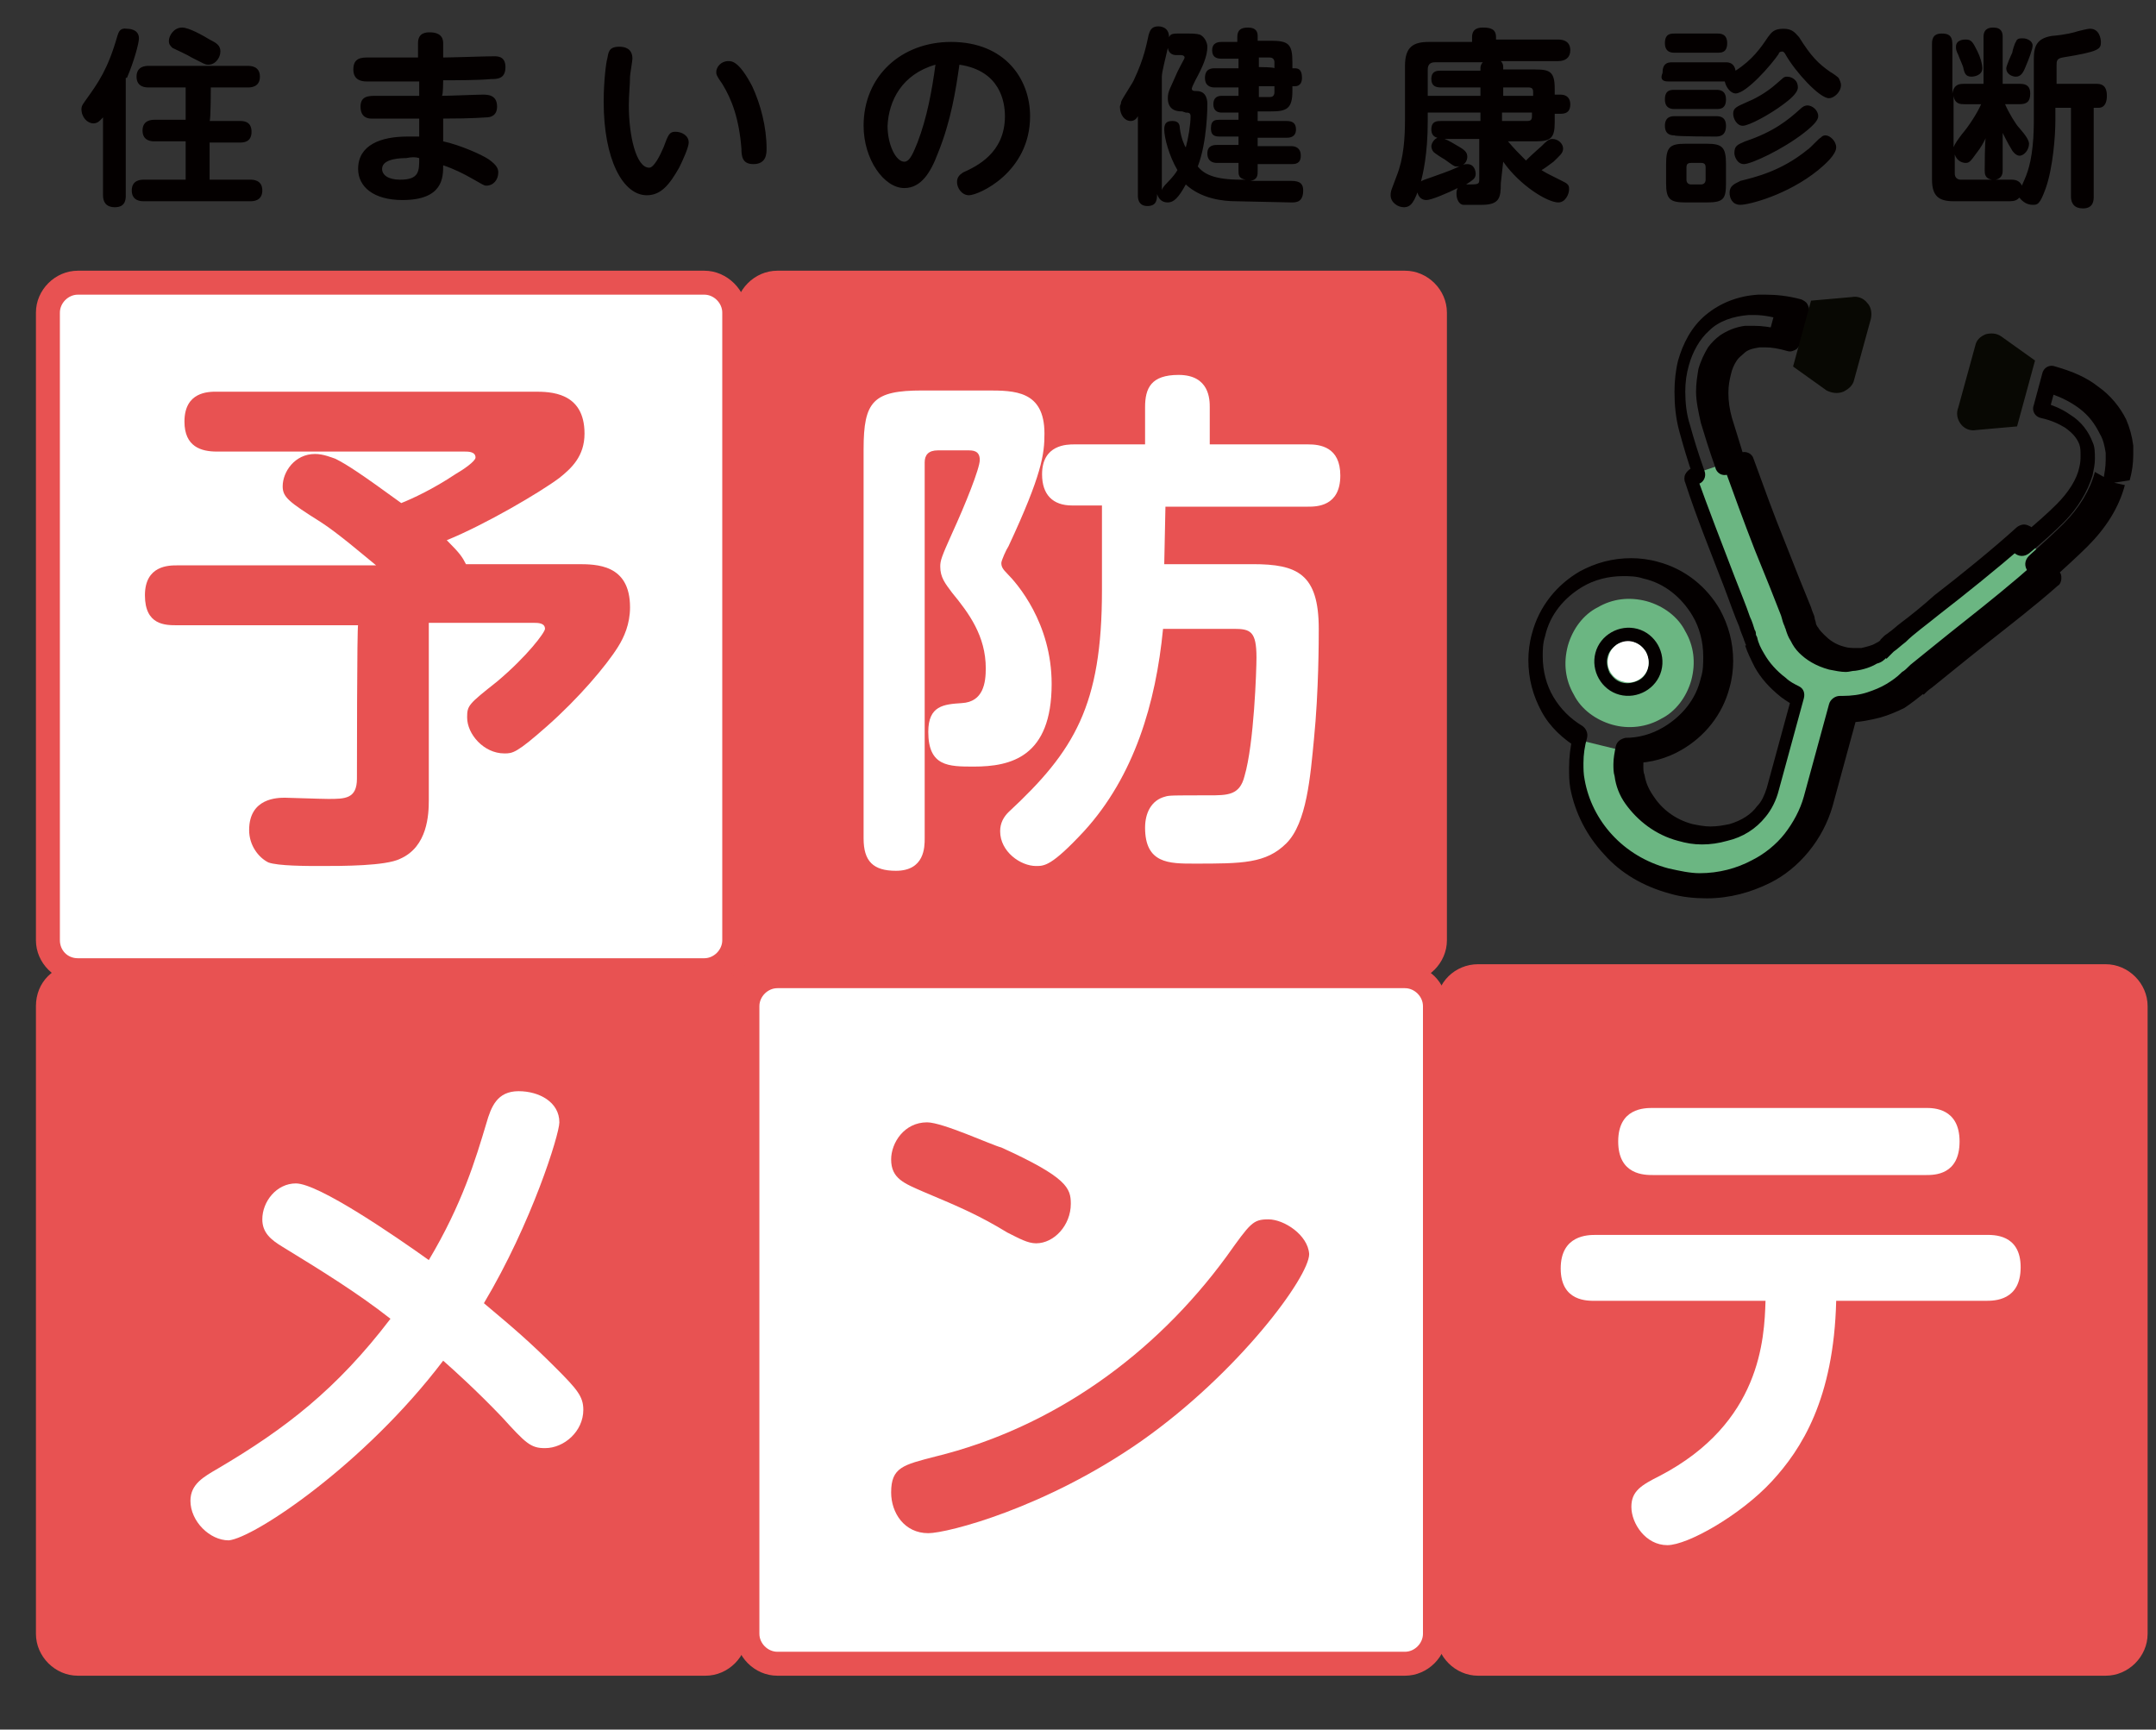
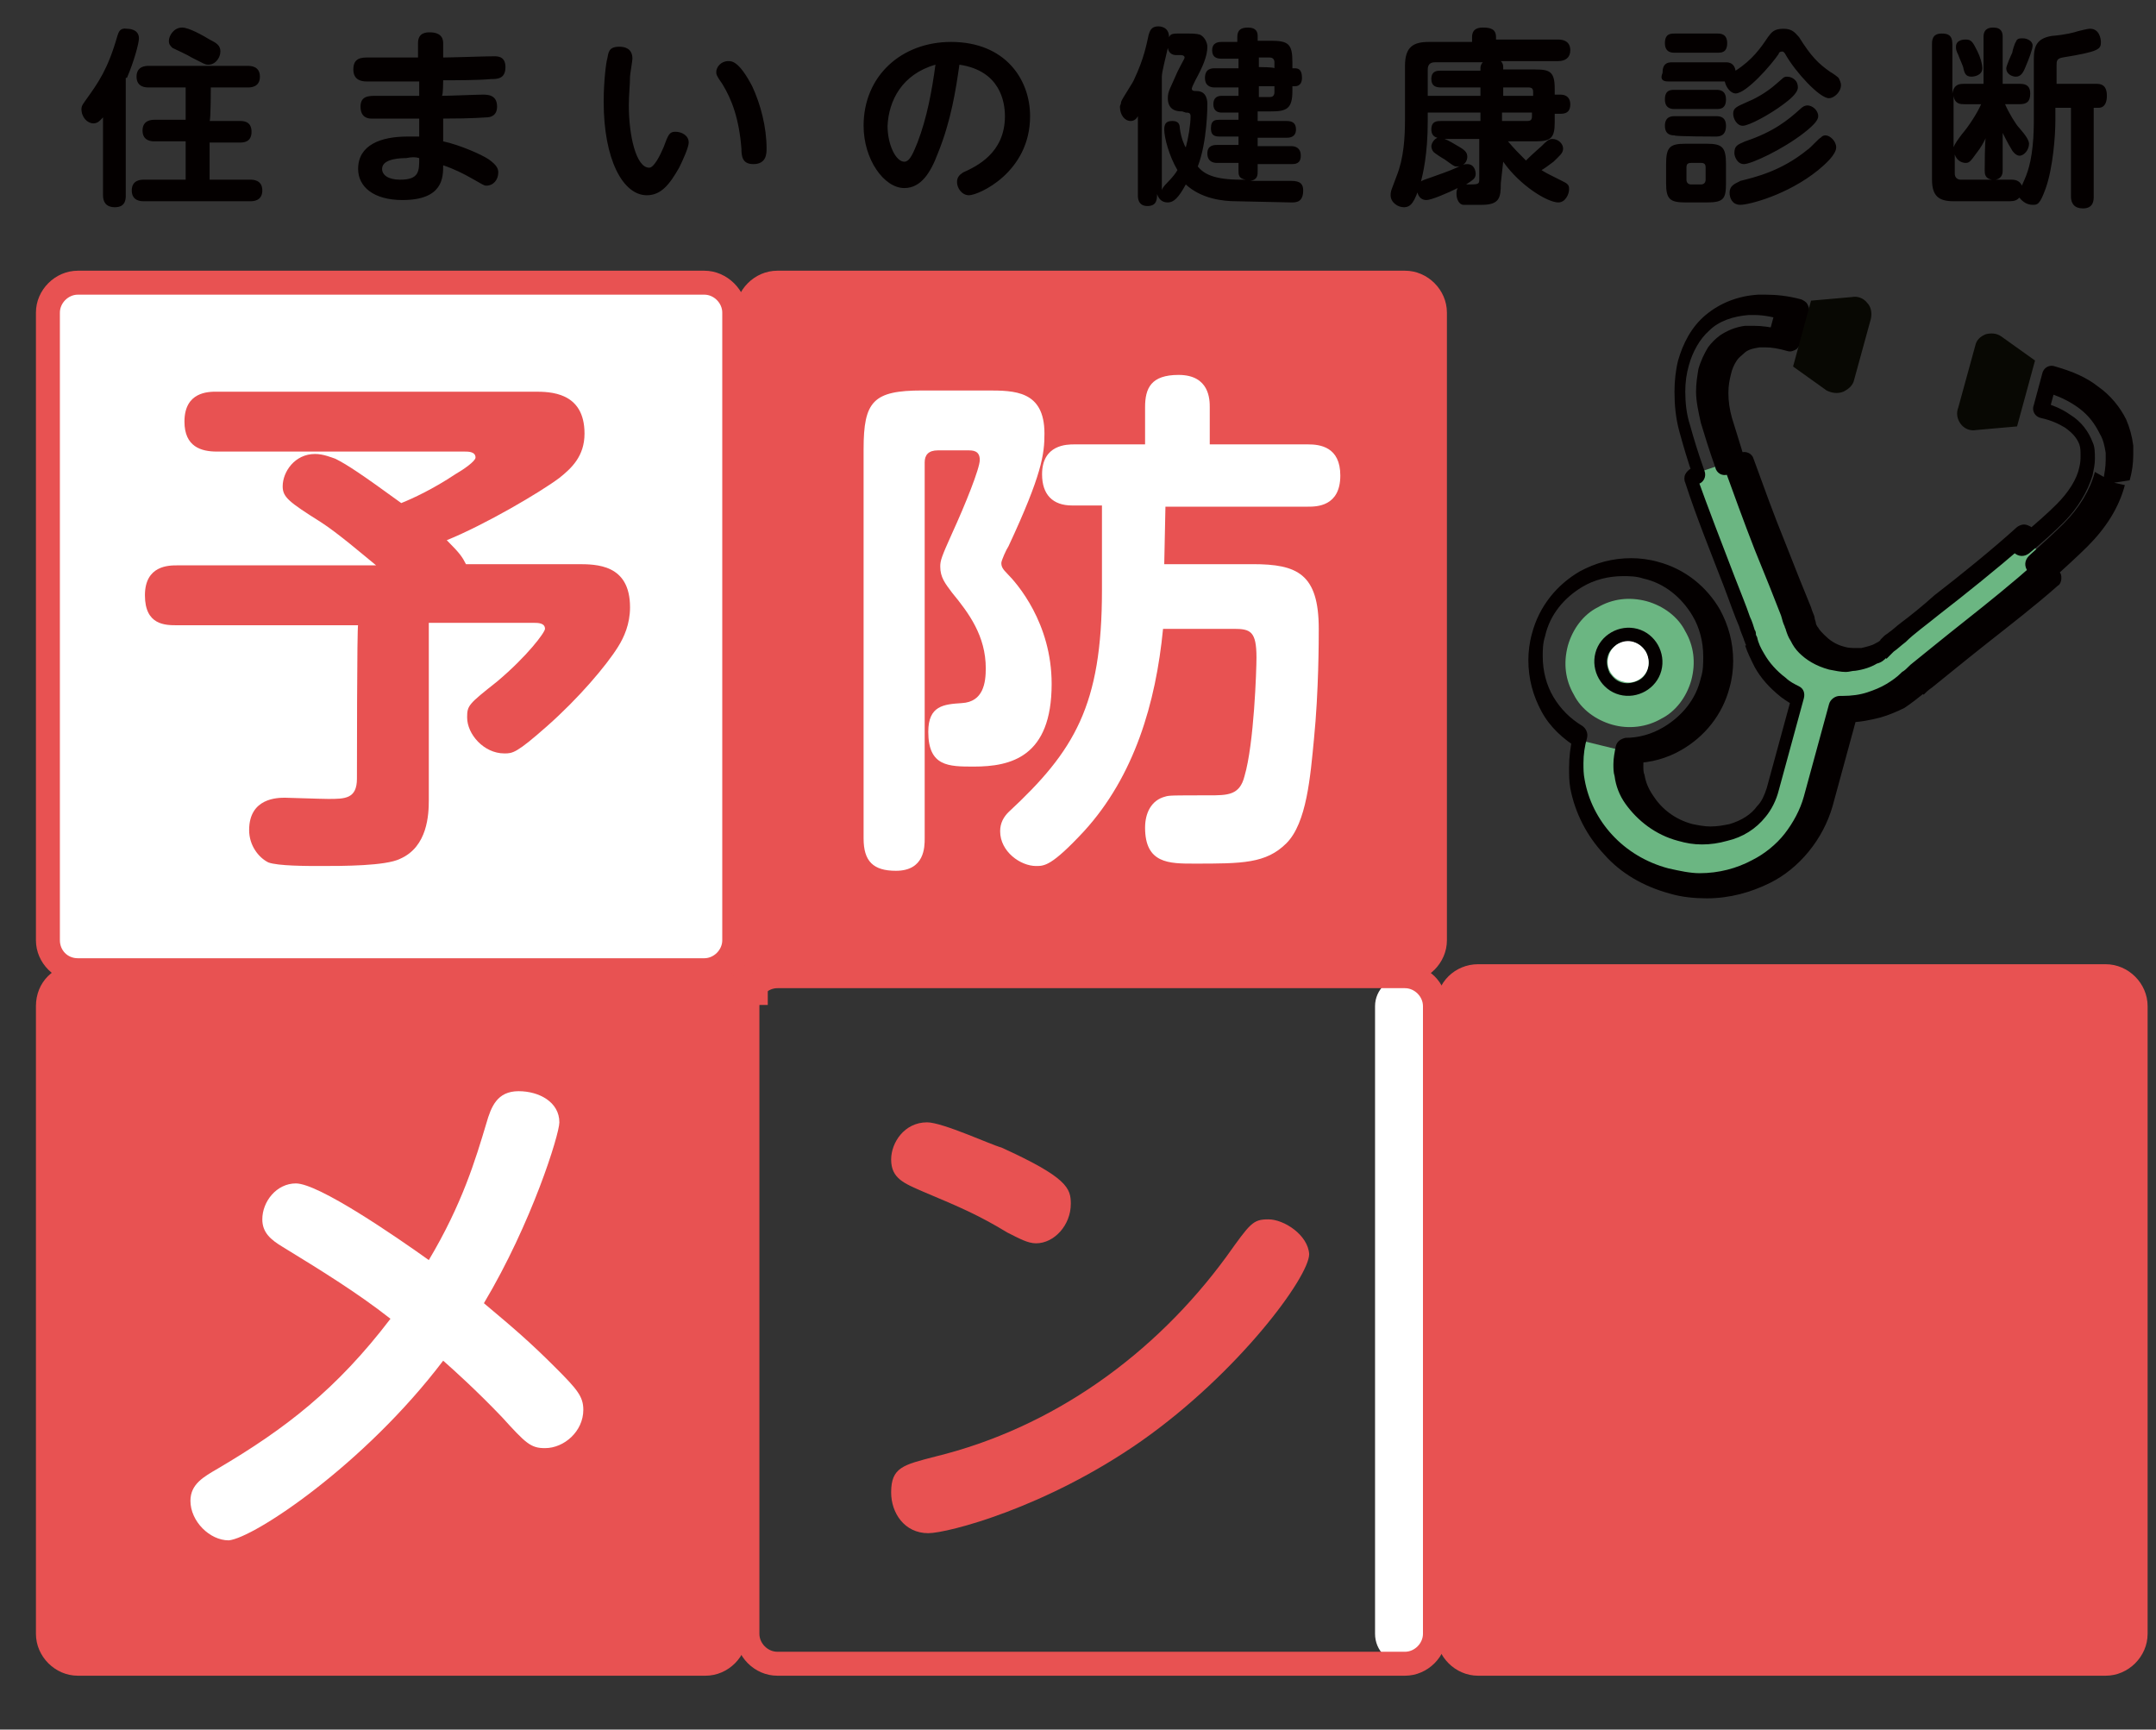
<svg xmlns="http://www.w3.org/2000/svg" id="_レイヤー_2" data-name=" レイヤー 2" width="180" height="144.4" viewBox="0 0 180 144.4">
  <rect x="0" y="0" width="180" height="144.4" fill="#333333" stroke="none" />
  <defs>
    <style>
      .cls-1 {
        fill: #fff;
      }

      .cls-2 {
        fill: #6bb682;
      }

      .cls-3 {
        fill: #080803;
      }

      .cls-4 {
        clip-path: url(#clippath-2);
      }

      .cls-5 {
        fill: #e85252;
      }

      .cls-6 {
        fill: #040000;
      }

      .cls-7 {
        clip-path: url(#clippath-6);
      }

      .cls-8 {
        clip-path: url(#clippath-1);
      }

      .cls-9 {
        clip-path: url(#clippath-4);
      }

      .cls-10 {
        clip-path: url(#clippath);
      }

      .cls-11 {
        fill: none;
      }

      .cls-12 {
        clip-path: url(#clippath-3);
      }

      .cls-13 {
        clip-path: url(#clippath-5);
      }
    </style>
    <clipPath id="clippath">
      <polyline class="cls-11" points="0 144.4 180 144.4 180 0 0 0 0 144.4" />
    </clipPath>
    <clipPath id="clippath-1">
      <polyline class="cls-11" points="0 144.4 180 144.4 180 0 0 0 0 144.4" />
    </clipPath>
    <clipPath id="clippath-2">
      <polyline class="cls-11" points="0 144.4 180 144.4 180 0 0 0 0 144.4" />
    </clipPath>
    <clipPath id="clippath-3">
      <polyline class="cls-11" points="0 144.4 180 144.4 180 0 0 0 0 144.4" />
    </clipPath>
    <clipPath id="clippath-4">
      <polyline class="cls-11" points="0 144.4 180 144.4 180 0 0 0 0 144.4" />
    </clipPath>
    <clipPath id="clippath-5">
      <polyline class="cls-11" points="0 144.4 180 144.4 180 0 0 0 0 144.4" />
    </clipPath>
    <clipPath id="clippath-6">
      <polyline class="cls-11" points="0 144.4 180 144.4 180 0 0 0 0 144.4" />
    </clipPath>
  </defs>
  <g id="_レイヤー_1-2" data-name=" レイヤー 1-2">
    <rect class="cls-5" x="59.9" y="78.5" width="4.2" height="5.4" />
    <g class="cls-10">
      <g>
        <path class="cls-1" d="M6.5,23.6H58.9c1.4,0,2.5,1.1,2.5,2.5v52.4c0,1.4-1.1,2.5-2.5,2.5H6.5c-1.4,0-2.5-1.2-2.5-2.5V26.1c0-1.4,1.1-2.5,2.5-2.5Z" />
        <path class="cls-5" d="M58.8,24.6c.8,0,1.5,.7,1.5,1.5v52.4c0,.8-.7,1.5-1.5,1.5H6.5c-.9,0-1.5-.7-1.5-1.5V26.1c0-.8,.7-1.5,1.5-1.5H58.8m0-2H6.5c-1.9,0-3.5,1.6-3.5,3.5v52.4c0,1.9,1.6,3.5,3.5,3.5H58.9c1.9,0,3.5-1.6,3.5-3.5V26.1c-.1-1.9-1.7-3.5-3.6-3.5" />
      </g>
    </g>
    <path class="cls-5" d="M29.8,65c0,1.7-1,1.7-2.4,1.7-.6,0-3.3-.1-3.6-.1-.6,0-3,0-3,2.7,0,1.3,.8,2.3,1.6,2.7,.8,.3,3.2,.3,4.4,.3,1.8,0,5.4,0,6.6-.6,2.3-1,2.4-3.7,2.4-4.9v-14.8h8.8c.3,0,.9,0,.9,.5,0,.3-1.5,2.3-4,4.4-2.4,1.9-2.5,2-2.5,3,0,1.4,1.4,3,3.1,3,.7,0,1,0,3.6-2.3s4.9-5,5.9-6.6c.5-.8,1-1.9,1-3.3,0-3.6-2.8-3.6-4.4-3.6h-9.3c-.3-.6-.5-.9-1.6-2,3.2-1.3,7.8-4,9.4-5.2,1-.8,2.1-1.8,2.1-3.7,0-3.5-2.9-3.5-4.2-3.5H18.1c-.7,0-2.7,0-2.7,2.5,0,2.1,1.4,2.5,2.7,2.5h20.7c.3,0,.9,0,.9,.5,0,.3-1,1-1.7,1.4-1.8,1.2-3.5,2-4.5,2.4-3.3-2.4-4.5-3.2-5.5-3.7-.3-.1-1-.4-1.7-.4-1.7,0-2.7,1.5-2.7,2.7,0,.9,.5,1.3,3.2,3,1.4,.9,3.5,2.7,4.6,3.6H14.8c-.7,0-2.7,0-2.7,2.5s1.7,2.5,2.7,2.5h15.1c-.1-.2-.1,12.8-.1,12.8Z" />
    <g class="cls-8">
      <path class="cls-5" d="M64.9,22.6h52.4c1.9,0,3.5,1.6,3.5,3.5v52.4c0,1.9-1.6,3.5-3.5,3.5h-52.4c-1.9,0-3.5-1.6-3.5-3.5V26.1c0-1.9,1.6-3.5,3.5-3.5Z" />
    </g>
    <path class="cls-1" d="M97.3,42.3h11.9c.7,0,2.7,0,2.7-2.6,0-2.4-1.7-2.6-2.7-2.6h-8.2v-3.1c0-.6,0-2.7-2.6-2.7-2.3,0-2.8,1.1-2.8,2.7v3.1h-5.9c-.6,0-2.7,0-2.7,2.5,0,1.7,.9,2.6,2.5,2.6h2.5v7.1c0,9.6-2.3,13.4-7.8,18.5-.4,.4-.7,.9-.7,1.6,0,1.7,1.7,2.9,3,2.9,.7,0,1.3,0,4-2.9,4.2-4.6,6-10.7,6.6-16.9h5.9c1.4,0,1.9,.2,1.9,2.4,0,1-.2,7.2-1,9.9-.4,1.6-1.4,1.6-3,1.6-2.9,0-3.3,0-3.6,.1-1.2,.3-1.7,1.4-1.7,2.6,0,3,2,3,4.1,3,4,0,6,0,7.7-1.7s2-5.6,2.3-8.7c.4-4,.4-8.3,.4-9.2,0-4.6-1.8-5.4-5.5-5.4h-7.4l.1-4.8h0Zm-20.1-3.7c0-.6,.3-1,1.1-1h2.5c.4,0,1,0,1,.8,0,.7-1.2,3.7-2.3,6.1-.9,2-1,2.3-1,2.8,0,.9,.4,1.4,1,2.2,1.4,1.7,2.8,3.6,2.8,6.3,0,1.2-.2,2.8-2,2.9-1.5,.1-2.8,.2-2.8,2.4,0,2.9,1.7,2.9,3.8,2.9,3.1,0,6.5-.8,6.5-6.9,0-5.1-2.9-8.4-3.7-9.2-.4-.4-.5-.6-.5-.9,0-.2,.4-1.1,.6-1.4,2.8-6,3-7.7,3-9.4,0-3.6-2.5-3.6-4.8-3.6h-5.4c-4.1,0-4.9,.9-4.9,4.9v32.5c0,1.9,.8,2.7,2.7,2.7,2.4,0,2.4-2,2.4-2.7v-31.4Z" />
    <g class="cls-4">
      <path class="cls-5" d="M6.5,80.5H58.9c1.9,0,3.5,1.6,3.5,3.5v52.4c0,1.9-1.6,3.5-3.5,3.5H6.5c-1.9,0-3.5-1.6-3.5-3.5v-52.4c0-2,1.5-3.5,3.5-3.5Z" />
    </g>
    <path class="cls-1" d="M37,113.6c.8,.7,2.8,2.5,4.9,4.7,2,2.2,2.4,2.6,3.6,2.6,1.6,0,3.2-1.4,3.2-3.2,0-1.1-.5-1.7-2.3-3.5-2.2-2.2-3.5-3.3-6-5.4,4-6.7,6.3-14.1,6.3-15.1,0-1.7-1.7-2.6-3.4-2.6-1.8,0-2.3,1.3-2.7,2.7-.9,3-2,6.7-4.8,11.4-2.8-2-9.2-6.4-11.1-6.4-1.6,0-2.8,1.5-2.8,3,0,1.1,.7,1.7,1.7,2.3,3.1,1.9,6.2,3.8,9,6-4.5,5.9-8.8,9.2-14.4,12.5-1.2,.7-2.3,1.3-2.3,2.7,0,1.7,1.6,3.3,3.2,3.3,2.1-.2,11.3-6.3,17.9-15h0Z" />
    <g class="cls-12">
      <g>
-         <path class="cls-1" d="M64.9,81.5h52.4c1.4,0,2.5,1.1,2.5,2.5v52.4c0,1.4-1.1,2.5-2.5,2.5h-52.4c-1.4,0-2.5-1.1-2.5-2.5v-52.4c0-1.4,1.2-2.5,2.5-2.5h0Z" />
+         <path class="cls-1" d="M64.9,81.5h52.4c1.4,0,2.5,1.1,2.5,2.5v52.4c0,1.4-1.1,2.5-2.5,2.5c-1.4,0-2.5-1.1-2.5-2.5v-52.4c0-1.4,1.2-2.5,2.5-2.5h0Z" />
        <path class="cls-5" d="M117.3,82.5c.8,0,1.5,.7,1.5,1.5v52.4c0,.8-.7,1.5-1.5,1.5h-52.4c-.8,0-1.5-.7-1.5-1.5v-52.4c0-.8,.7-1.5,1.5-1.5h52.4m0-2h-52.4c-1.9,0-3.5,1.6-3.5,3.5v52.4c0,1.9,1.6,3.5,3.5,3.5h52.4c1.9,0,3.5-1.6,3.5-3.5v-52.4c0-2-1.6-3.5-3.5-3.5" />
      </g>
    </g>
    <path class="cls-5" d="M77.4,93.7c-1.9,0-3,1.7-3,3.1,0,1.6,1.1,2,2.7,2.7,3.1,1.3,4.7,2,7,3.4,1,.5,1.7,.9,2.4,.9,1.5,0,2.9-1.5,2.9-3.3,0-1.3-.3-2.2-5.8-4.7-.8-.2-4.9-2.1-6.2-2.1Zm28.5,8.1c-1.3,0-1.5,.3-3.5,3.1-6,8.2-14.5,14.3-24.3,16.7-2.7,.7-3.7,.9-3.7,3,0,1.7,1.1,3.4,3.1,3.4,1.6,0,9.8-2.1,17.8-7.7,8.1-5.7,14-13.7,14-15.6-.1-1.6-2.1-2.9-3.4-2.9Z" />
    <g class="cls-9">
      <path class="cls-5" d="M123.4,80.5h52.4c1.9,0,3.5,1.6,3.5,3.5v52.4c0,1.9-1.6,3.5-3.5,3.5h-52.4c-1.9,0-3.5-1.6-3.5-3.5v-52.4c0-2,1.6-3.5,3.5-3.5Z" />
    </g>
-     <path class="cls-1" d="M138,92.5c-.7,0-2.9,0-2.9,2.8s2.2,2.8,2.9,2.8h22.8c.7,0,2.8,0,2.8-2.8s-2.2-2.8-2.8-2.8h-22.8Zm9.4,16.1c-.1,3.2-.4,10.2-8.8,14.6-1.6,.8-2.4,1.3-2.4,2.6,0,1.4,1.2,3.2,3,3.2,1.7,0,6.1-2.5,8.7-5.3,2.5-2.7,5.2-6.9,5.4-15.1h12.5c.7,0,2.9,0,2.9-2.8s-2.3-2.7-2.9-2.7h-32.6c-.6,0-2.9,0-2.9,2.8s2.3,2.7,2.9,2.7h14.2Z" />
    <g class="cls-13">
      <path class="cls-2" d="M131.5,61.7c-.4,1.4-.4,2.7-.2,4,.3,2,1.3,3.8,2.7,5.2,1.4,1.5,3.2,2.6,5.3,3.1,2.8,.7,5.6,.4,8-.8,1.2-.6,2.2-1.4,3.1-2.5,.9-1,1.5-2.2,1.9-3.6l2.1-8c.9,0,1.8-.1,2.6-.3,.7-.2,1.3-.5,1.9-.8,.6-.3,1-.7,1.5-1.1l.1-.1c.1-.1,.4-.3,.7-.6,1-.8,2.8-2.2,4.8-3.8s3.9-3.1,5.8-4.7l-.5-.6-2.7-2.6c-1.8,1.5-4.8,4.2-6.5,5.5-1.1,.9-2.1,1.7-2.9,2.3-.4,.3-.7,.6-1,.8-.1,.1-.3,.2-.4,.3l-.3,.3c-.1,.1-.3,.3-.6,.4-.4,.2-.9,.4-1.5,.5s-1.2,.1-1.9-.1c-.9-.2-1.6-.7-2.1-1.3-.3-.3-.5-.5-.6-.8-.2-.3-.3-.5-.3-.7,0-.1-.1-.3-.1-.4-.1-.3-.2-.6-.4-.9-.5-1.3-1.3-3.4-2.3-5.7-.6-1.6-1.9-4.8-2.5-6.4l-4.2,1.4h0c1,2.9,2.2,5.4,3.2,8.2,.5,1.3,1,2.6,1.4,3.5,.2,.5,.3,.9,.5,1.2,.1,.2,.1,.3,.1,.4l.1,.2c.2,.6,.4,1.1,.7,1.7,.5,.8,1.2,1.6,2.1,2.4,.4,.3,.8,.6,1.3,.9l-2.1,8c-.2,.7-.5,1.4-1,1.9-.7,.8-1.7,1.5-2.8,1.8-1.2,.3-2.5,.4-3.8,0-1.8-.5-3.1-1.5-4-2.8-.4-.7-.7-1.4-.8-2.1s-.1-1.4,.1-2.2h0" />
    </g>
    <g class="cls-7">
      <g>
        <path class="cls-6" d="M168.9,3.2c-.3,0-.5,0-.6,.3-.1,.1-.3,.8-.3,.9-.1,.2-.5,1.1-.5,1.3,0,.5,.5,.7,.8,.7,.4,0,.6-.3,.8-.8,.3-.7,.6-1.5,.6-1.8,0-.4-.5-.6-.8-.6Zm-4.8,.1c-.1,0-.8,0-.8,.6,0,.2,0,.3,.2,.7,.1,.3,.3,.7,.4,1,.1,.5,.2,.8,.7,.8,.2,0,.9-.1,.9-.7,0-.4-.2-1-.4-1.4-.4-.8-.5-1-1-1Zm1.6,10.9c0,.3,0,.7,.6,.8h-2.6c-.3,0-.5-.2-.5-.5v-1.6c.2,.6,.7,.7,.9,.7,.3,0,.4-.1,.9-.8,.4-.5,.6-.9,.8-1.3-.1,0-.1,2.7-.1,2.7Zm-2.6-1.9v-4.3c.1,.7,.6,.7,.9,.7h1.4c-.3,.7-1,1.8-1.6,2.5-.3,.4-.6,.8-.7,1.1Zm.8-5.3c-.5,0-.8,.2-.9,.8V3.7c0-.8-.4-.9-.9-.9-.8,0-.8,.6-.8,.9V15c0,1.4,.6,1.8,1.8,1.8h4.7c.4,0,.6-.1,.8-.3,.3,.4,.7,.6,1.1,.6s.6,0,1.1-1.4c.6-1.7,.8-4.4,.8-5.6v-1.1h1.3v7.4c0,.6,.3,1,1,1,.9,0,.9-.7,.9-1v-7.4h.4c.6,0,.7-.6,.7-1,0-1-.6-1-.9-1h-3.3v-1.5c0-.4,0-.6,.5-.7,3.1-.5,3.2-.7,3.2-1.3,0-.2-.1-1.1-.9-1.1-.1,0-.2,0-1,.2-.3,.1-1,.3-2.2,.4-1.2,.2-1.5,.8-1.5,1.9v5c0,.4,0,1.4-.1,2.3-.2,1.9-.6,2.6-.9,3.3-.2-.5-.7-.5-.9-.5h-1.3c.6-.1,.6-.6,.6-.8v-3.1c.1,.2,.5,1,.7,1.3,.2,.4,.5,.6,.7,.6,.4,0,.8-.5,.8-1q0-.4-.8-1.3c-.3-.3-.9-1.3-1.2-2h1.2c.6,0,.9-.2,.9-.9,0-.8-.6-.8-.9-.8h-1.4V3.1c0-.4-.1-.8-.8-.8-.8,0-.8,.6-.8,.8v3.9h-1.7Zm-13.8,.3c0-.7-.6-.9-.9-.9s-.3,.1-.9,.6c-.9,.8-1.9,1.3-2.4,1.5-.9,.4-1.2,.5-1.2,1,0,.4,.3,1,.8,1s2.2-.9,3.4-1.8c.4-.3,1.2-.9,1.2-1.4h0Zm-5.7,8.8c0,.4,.2,1,.9,1s3.9-.8,6.5-2.9c.6-.5,1.5-1.3,1.5-1.9,0-.5-.5-1-.9-1-.2,0-.3,.1-.4,.2-.1,0-.9,.9-1.1,1-2.2,1.8-4.4,2.3-5.6,2.6-.3,.2-.9,.3-.9,1h0Zm.4-3.3c0,.2,.2,.9,.8,.9s3.2-1.2,5-2.6c.9-.7,1.2-1.1,1.2-1.4,0-.5-.5-.9-.9-.9-.2,0-.4,.1-.6,.3-1,.9-2.2,1.9-4.6,2.7-.7,.3-.9,.4-.9,1h0Zm-1.6-1.4c.3,0,.9,0,.9-.9,0-.8-.6-.8-.8-.8h-3.5c-.2,0-.8,0-.8,.8s.6,.8,.8,.8c0,.1,3.4,.1,3.4,.1Zm.2-7c.3,0,.8,0,.8-.8s-.6-.8-.8-.8h-3.6c-.3,0-.8,0-.8,.8s.6,.8,.8,.8h3.6Zm-1,10.6c0,.2-.1,.4-.4,.4h-.8c-.2,0-.4-.1-.4-.4v-1c0-.3,.1-.4,.4-.4h.8c.3,0,.4,.1,.4,.4v1Zm1.7-1.3c0-1.4-.3-1.7-1.6-1.7h-1.8c-1.3,0-1.6,.3-1.6,1.7v1.6c0,1.3,.3,1.6,1.6,1.6h1.8c1.4,0,1.6-.3,1.6-1.6v-1.6Zm-.8-4.6c.3,0,.8,0,.8-.8s-.6-.8-.8-.8h-3.5c-.3,0-.8,0-.8,.8s.6,.8,.8,.8h3.5Zm-4-2.3h4.7c.1,.5,.5,1,.9,1,.9,0,3-2.4,3.6-3.3,0-.1,.1-.2,.3-.2,.1,0,.2,.1,.3,.3,.8,1.4,2.8,3.6,3.6,3.6,.4,0,1-.5,1-1.1,0-.2-.1-.4-.2-.6-.1-.1-.5-.4-.7-.5-1-.7-1.6-1.3-2.6-2.9-.3-.3-.5-.7-1.3-.7s-1,.3-1.3,.7c-.6,.9-1.3,1.9-2.7,2.8-.1-.6-.5-.7-.8-.7h-4.5c-.4,0-.8,.1-.8,.9-.3,.7,.3,.7,.5,.7Zm-11.4,2.9c0,.3-.1,.4-.4,.4h-2.1v-.7h2.5v.3Zm-4.3-3.8h-3.3c-.3,0-.8,0-.8,.7,0,.6,.4,.7,.8,.7h3.3v.7h-4.4v-2.2c0-.4,.2-.6,.6-.6h4c-.2,.2-.2,.4-.2,.5,0-.1,0,.2,0,.2Zm1.9,2.1v-.7h2.1c.3,0,.4,.1,.4,.4v.3h-2.5Zm0,5.5c1.4,2,3.7,3.4,4.6,3.4,.6,0,.9-.7,.9-1.1,0-.2,0-.4-.4-.6-1.4-.7-1.6-.8-1.9-1,.2-.1,.6-.4,1-.7,.5-.5,.8-.7,.8-1.1s-.4-.8-.9-.8c-.3,0-.5,.2-.9,.6-.1,.1-.7,.6-1.3,1.2-.6-.6-1-1-1.5-1.6h2.3c1.3,0,1.6-.3,1.6-1.6v-.7h.5c.6,0,.8-.3,.8-.8s-.3-.8-.8-.8h-.5v-.5c0-1.4-.4-1.6-1.6-1.6h-2.7v-.2c0-.1,0-.3-.2-.5h4.8c.6,0,1-.3,1-.9,0-.7-.5-.9-1-.9h-5.2v-.2c0-.7-.5-.8-1.1-.8-.4,0-.9,.1-.9,.8v.4h-3.6c-1.3,0-2,.4-2,2v4.4c0,1.6-.1,3.3-.7,4.8-.4,1.1-.5,1.2-.5,1.6,0,.6,.6,1,1.1,1,.6,0,.9-.4,1.4-2,.2-.8,.6-2.4,.6-5.2v-.7h4.4v.7h-3.3c-.3,0-.8,0-.8,.7,0,.3,.1,.6,.5,.7-.4,.2-.5,.6-.5,.7,0,.2,.1,.4,.2,.5s.7,.5,.9,.6c.7,.5,.8,.6,1,.6,.7,0,.9-.5,.9-.8s-.1-.5-.6-.8-1-.6-1.3-.7h2.9v3.4c0,.4-.1,.4-1.1,.4,.6-.4,.8-.5,.8-.9,0-.2-.1-.8-.7-.8-.2,0-.3,0-.9,.3-.4,.2-1.8,.7-2.1,.8-.9,.3-1.2,.4-1.2,1,0,.2,.1,.9,.8,.9,.4,0,1.8-.6,2.6-1-.1,.2-.1,.3-.1,.5,0,.4,.2,.9,.6,.9h1.5c1.5,0,1.6-.6,1.6-1.8l.2-1.8h0Zm-26.5-4.1c.2,0,.4,0,.4,.3,0,.7-.2,1.9-.4,2.6-.1-.1-.4-.8-.5-1.6,0-.3-.1-.6-.6-.6-.4,0-.7,.1-.7,.7,0,.7,.4,2.2,1.1,3.4-.1,.2-.4,.6-.8,1q-.5,.5-.5,.7V6.4c0-.4,.3-1.5,.5-2.4,.1,.6,.6,.6,.7,.6h.4c.2,0,.3,.1,.3,.2s-.1,.2-.6,1.2c-.6,1.4-.8,1.6-.8,2.2,0,1.1,.9,1.1,1.2,1.1l.3,.1h0Zm7.4-1.7c0,.4-.3,.4-.4,.4h-.9v-.9h1.3v.5Zm-1.3-2.1v-.8h.9c.3,0,.4,.2,.4,.4v.5c0-.1-1.3-.1-1.3-.1Zm2.7,11.3c.4,0,1,0,1-1,0-.5-.2-.8-1-.8h-3.4c.6-.1,.6-.5,.6-.8v-.6h2.8c.3,0,.8,0,.8-.7s-.5-.8-.8-.8h-2.8v-.7h2.4c.2,0,.8,0,.8-.7,0-.6-.4-.7-.8-.7h-2.4v-.8h1.1c1.3,0,1.8-.2,1.8-1.7v-.4h.2c.5,0,.6-.4,.6-.7,0-.7-.3-.8-.6-.8h-.2v-.5c0-1.5-.3-1.8-1.8-1.8h-1.1v-.4c0-.3-.1-.7-.8-.7-.6,0-.9,.2-.9,.8v.4h-1.3c-.2,0-.8,0-.8,.7,0,.6,.4,.7,.8,.7h1.4v.8h-2c-.2,0-.8,0-.8,.8,0,.7,.5,.8,.8,.8h2v.7h-1.4c-.3,0-.7,.1-.7,.7,0,.5,.3,.7,.7,.7h1.4v.6h-1.6c-.3,0-.7,0-.7,.7,0,.4,.1,.7,.7,.7h1.6v.7h-1.8c-.2,0-.8,0-.8,.7s.5,.8,.8,.8h1.8v.6c0,.4,0,.7,.6,.8h-.4c-2.3,0-3.1-.5-3.6-1.1,.8-2.1,.8-5,.8-5.2s0-1.1-.9-1.1c-.2,0-.4,0-.4-.2,0-.1,.2-.5,.3-.7,.6-1.1,1-2,1-2.8,0-.3-.2-.8-.6-1-.3-.1-.7-.1-1-.1h-.9c-.5,0-.6,.1-.7,.3,0-.9-.8-.9-.9-.9-.6,0-.7,.4-.8,.7-.2,.9-.4,2-1.2,3.7-.1,.3-1,1.6-1.1,1.9,0,.2-.1,.3-.1,.4,0,.7,.4,1.2,.9,1.2,.3,0,.5-.2,.6-.4v6.6c0,.2,0,.9,.8,.9s.8-.6,.8-1c.2,.6,.6,.7,.9,.7,.5,0,.9-.4,1.5-1.5,1.3,1.2,3.1,1.4,4.2,1.4l4.6,.1h0Zm-29.7-11.5c-.3,2.2-.7,4.4-1.5,6.5-.3,.7-.6,1.6-1.1,1.6-.7,0-1.4-1.4-1.4-3,.1-2.1,1.2-4.3,4-5.1h0Zm2,0c3.4,.5,3.8,3.1,3.8,4.3,0,3.1-2.4,4.2-3.5,4.7-.3,.2-.5,.4-.5,.8,0,.5,.4,1.1,1,1.1,.8,0,5.1-1.9,5.1-6.6,0-3.1-2.1-6.2-6.6-6.2-4.1,0-7.3,2.8-7.3,7,0,2.8,1.7,5.2,3.4,5.2,1.4,0,2.2-1.3,2.8-2.9,1.1-2.7,1.5-5.3,1.8-7.4Zm-19.3-.3c-.6,0-1,.5-1,.9,0,.2,0,.3,.5,1,.8,1.3,1.4,2.9,1.6,5.4,0,.7,.1,1.3,1,1.3,1.1,0,1.1-.9,1.1-1.3,0-1.8-.5-3.7-1.2-5.2-1.1-2.1-1.7-2.1-2-2.1Zm-9.1-1.2c-.9,0-.9,.5-1,1-.1,.3-.3,1.9-.3,3.6,0,4.8,1.6,7.8,3.6,7.8,1.2,0,1.9-.9,2.7-2.3,.3-.6,.8-1.7,.8-2.1,0-.6-.6-.9-1.1-.9s-.6,.2-1,1.3c-.3,.7-.8,1.7-1.2,1.7-1.1,0-1.7-2.7-1.7-5.2,0-.9,.1-1.7,.1-2.4,0-.2,.2-1.3,.2-1.5,0-.9-.7-1-1.1-1h0Zm-16.7,9.3c0,1.1,0,1.8-1.6,1.8-1,0-1.5-.4-1.5-.9,0-.9,1.7-.9,2-.9,.5-.1,.8-.1,1.1,0Zm2-6.5c1.1,0,3,0,4-.1,.5,0,1.2,0,1.2-1s-.8-.9-1.1-.9c-.6,0-3.4,.1-4.1,.1v-1.2c0-.8-.7-.9-1.1-.9-.3,0-1,0-1,.9v1.2h-4.1c-.6,0-1.3,0-1.3,1,0,.9,.7,1,1.1,1h4.4v1.2h-3.6c-.6,0-1.3,0-1.3,.9s.6,1,.9,1h4v1.5h-1c-2.2,0-4.1,.7-4.1,2.7,0,1.5,1.3,2.6,3.7,2.6,3.4,0,3.4-1.9,3.4-2.9,.9,.3,1.7,.7,2.4,1.1,.9,.5,1,.6,1.2,.6,.6,0,1-.5,1-1.1,0-.3-.1-.6-.8-1.1-.6-.4-2.4-1.2-3.8-1.5v-1.9c2.6,0,3.4-.1,3.6-.1,.3,0,.9-.1,.9-.9,0-1-.8-1-1.2-1-.5,0-2.8,.1-3.4,.1,.1-.1,.1-1.3,.1-1.3Zm-19.4,.6h3.1c.2,0,1,0,1-.9s-.8-.9-1-.9H12.4c-.2,0-1,0-1,.9s.8,.9,1,.9h3.1v2.7h-2.6c-.2,0-1,0-1,.9s.8,.9,1,.9h2.6v3.2h-3.5c-.2,0-1,0-1,.9s.8,.9,1,.9h8.9c.2,0,1,0,1-.9s-.8-.9-1-.9h-3.4v-3.1h2.5c.3,0,1,0,1-.9s-.7-.9-1-.9h-2.5c.1-.1,.1-2.8,.1-2.8Zm-2.4-5c-.7,0-1.1,.7-1.1,1.1,0,.3,.1,.4,.3,.6,.2,.1,1.3,.6,1.6,.8,1,.5,1.1,.6,1.4,.6,.6,0,1-.6,1-1.1s-.3-.7-.9-1c-.5-.3-1.7-1-2.3-1Zm-4.6,4.2c.6-1.4,1-2.9,1-3.3,0-.8-.9-.8-1-.8-.6-.1-.7,.3-.8,.6-.8,2.8-1.6,3.9-2.6,5.3-.2,.3-.4,.5-.4,.8,0,.7,.5,1.2,1,1.2,.4,0,.6-.3,.8-.5v6.5c0,.5,.2,1,1,1,.9,0,.9-.7,.9-1V6.5h.1Z" />
        <path class="cls-2" d="M134.6,60.5c-1.4-.4-2.6-1.3-3.2-2.5-.7-1.2-.9-2.6-.5-4.1,.4-1.4,1.3-2.6,2.5-3.2,1.2-.7,2.6-.9,4.1-.5,1.4,.4,2.6,1.3,3.2,2.5,.7,1.2,.9,2.6,.5,4.1-.4,1.4-1.3,2.6-2.5,3.2-1.2,.7-2.7,.9-4.1,.5" />
        <path class="cls-6" d="M176.5,40.3l-.9-.2c.1-.6,.2-1.1,.2-1.7v-.6c-.1-.6-.2-1.1-.5-1.6-.4-.8-.9-1.5-1.7-2.1s-1.8-1.1-3-1.4l.2-.9,.9,.2-.7,2.6-.9-.2,.2-.9c1,.3,1.8,.6,2.5,1.1h0c1,.6,1.6,1.5,1.9,2.3h0c.2,.4,.2,.9,.2,1.4s-.1,.9-.2,1.4c-.4,1.3-1.2,2.7-2.4,3.9-.8,.8-1.8,1.7-2.9,2.6-.4,.3-.9,.3-1.3-.1l-.5-.6c-.1-.2-.2-.4-.2-.6h.9l.6,.7c-2.2,1.9-4.8,4-7,5.7-1.1,.9-2.1,1.6-2.8,2.3-.4,.3-.7,.6-1,.8h0c-.1,.1-.2,.2-.3,.3l-.3,.3-.6-.7,.6,.6c-.2,.2-.4,.4-.8,.5h0c-.5,.3-1.1,.5-1.8,.6h0c-.3,0-.5,.1-.8,.1-.4,0-.9-.1-1.4-.2-1.1-.3-1.9-.8-2.5-1.4h0c-.3-.3-.5-.6-.7-1h0c-.2-.3-.3-.6-.4-.9l.9-.3-.9,.3c0-.1-.1-.2-.1-.3-.1-.2-.2-.5-.3-.9h0c-.5-1.3-1.3-3.3-2.2-5.5-.9-2.3-1.8-4.8-2.6-7l.8-.3,.3,.8-.7,.2c-.5,.2-1-.1-1.1-.6-.5-1.4-.9-2.7-1.2-3.7-.2-.9-.4-1.8-.4-2.6,0-.7,.1-1.3,.2-1.9,.2-.7,.5-1.3,.8-1.8h0c.3-.4,.6-.7,1-1h0c.6-.4,1.3-.7,2.1-.8h.7c.7,0,1.4,.1,2.3,.3l-.2,.9-.9-.2,.7-2.6,.9,.2-.2,.9c-.9-.2-1.7-.4-2.5-.4h-.5c-1.3,.1-2.5,.5-3.3,1.3-.8,.7-1.4,1.8-1.7,2.9-.2,.7-.3,1.4-.3,2.2,0,.9,.1,1.9,.4,2.8,.3,1.1,.7,2.4,1.2,3.8,.2,.5-.1,1-.5,1.1l-.7,.3-.3-.8,.8-.3c1,2.8,2.2,5.9,3.2,8.5,.5,1.3,1,2.5,1.3,3.4,.2,.4,.3,.8,.4,1.1,.1,.1,.1,.3,.1,.4h0l.1,.2h0c.1,.5,.3,.9,.6,1.4h0c.4,.7,1,1.4,1.8,2h0c.3,.3,.7,.5,1.1,.7,.4,.2,.5,.6,.4,1l-2.1,7.7c-.2,.8-.6,1.6-1.1,2.2h0c-.8,1-1.9,1.7-3.2,2-.7,.2-1.4,.3-2.1,.3s-1.3-.1-2-.3c-1.9-.5-3.4-1.7-4.4-3.1h0c-.5-.7-.8-1.5-.9-2.3-.1-.3-.1-.7-.1-1,0-.5,.1-1,.2-1.5h0c.1-.4,.4-.6,.8-.7,1.1,0,2.2-.3,3.2-.9,1.5-.9,2.7-2.3,3.1-4.1,.2-.6,.2-1.2,.2-1.8,0-1.2-.3-2.4-.9-3.4-.9-1.5-2.3-2.7-4.1-3.1h0c-.6-.2-1.2-.2-1.7-.2-1.2,0-2.4,.3-3.4,.9-1.5,.9-2.7,2.3-3.1,4.1-.2,.6-.2,1.2-.2,1.7,0,1.2,.3,2.4,.9,3.4,.6,1,1.4,1.8,2.4,2.4,.3,.2,.5,.6,.4,1-.2,.7-.3,1.4-.3,2.1,0,.5,0,.9,.1,1.4,.3,1.7,1.1,3.3,2.3,4.6,1.2,1.3,2.8,2.3,4.7,2.8,.9,.2,1.8,.4,2.6,.4,1.6,0,3.1-.4,4.4-1.1,1-.5,2-1.3,2.7-2.2h0c.7-.9,1.3-2,1.6-3.1l2.1-7.7c.1-.4,.5-.7,.9-.7h.2c.8,0,1.5-.1,2.1-.3h0c.6-.2,1.1-.4,1.6-.7h0c.5-.3,.9-.6,1.2-.9h0l.1-.1h0c.2-.1,.4-.3,.7-.6h0c1-.8,2.7-2.2,4.6-3.7,1.9-1.5,4-3.2,5.8-4.8l.6,.7-.7,.6-.5-.6c-.3-.4-.3-.9,.1-1.3,1.1-1,2.1-1.9,2.9-2.7h0c1.3-1.3,2.2-2.8,2.6-4.3l1.6,.9,.9,.2c-.5,1.9-1.6,3.6-3.1,5.1h0c-.8,.8-1.9,1.8-3,2.8l-.6-.7,.7-.6,.5,.6c.2,.2,.2,.4,.2,.6s-.1,.5-.3,.6c-1.8,1.6-4,3.3-5.9,4.8s-3.6,2.9-4.6,3.7h0c-.3,.2-.5,.4-.6,.5h0l-.1,.1-.6-.7,.6,.6c-.5,.4-1,.8-1.6,1.2h0c-.6,.3-1.3,.6-2,.8h0c-.8,.2-1.7,.4-2.6,.4h-.2v-.9l.9,.2-2.1,7.7c-.4,1.4-1.1,2.7-2,3.8h0c-.9,1.1-2,2-3.2,2.6-1.6,.8-3.4,1.3-5.3,1.3-1,0-2.1-.1-3.1-.4-2.2-.6-4.1-1.7-5.5-3.3-1.4-1.5-2.4-3.4-2.8-5.5-.1-.6-.1-1.1-.1-1.7,0-.9,.1-1.7,.3-2.6l.9,.2-.4,.8c-1.3-.8-2.4-1.8-3.1-3.1-.7-1.3-1.1-2.7-1.1-4.3,0-.7,.1-1.5,.3-2.2,.6-2.3,2.1-4.1,4-5.2,1.3-.7,2.7-1.1,4.3-1.1,.7,0,1.5,.1,2.2,.3h0c2.3,.6,4.1,2.1,5.2,4,.7,1.3,1.1,2.7,1.1,4.3,0,.7-.1,1.5-.3,2.2-.6,2.3-2.1,4.1-4,5.2-1.2,.7-2.6,1.1-4,1.1v-.9l.9,.2h0c-.1,.3-.1,.7-.1,1,0,.2,0,.5,.1,.7,.1,.6,.3,1.1,.7,1.7h0c.7,1.1,1.8,2,3.3,2.4,.5,.1,1,.2,1.5,.2,.6,0,1.1-.1,1.6-.2,1-.3,1.8-.8,2.3-1.5h0c.4-.4,.6-.9,.8-1.5l2.1-7.7,.9,.2-.4,.8c-.5-.3-1-.6-1.4-.9h0c-1-.8-1.7-1.6-2.2-2.5h0c-.3-.6-.6-1.2-.8-1.8l.9-.3-.8,.3-.1-.2h0c0-.1-.1-.2-.1-.3-.1-.3-.3-.7-.4-1.1-.4-.9-.8-2.1-1.3-3.4-1-2.6-2.3-5.8-3.2-8.6-.1-.2-.1-.5,0-.7s.3-.4,.5-.5l.7-.3,.3,.8-.8,.3c-.5-1.4-.9-2.8-1.2-3.9-.3-1.1-.4-2.2-.4-3.3,0-.9,.1-1.8,.3-2.6,.4-1.4,1.1-2.8,2.3-3.8s2.7-1.6,4.4-1.7h.6c.9,0,1.9,.1,3,.4,.2,.1,.4,.2,.5,.4,.1,.2,.2,.4,.1,.7l-.7,2.6c-.1,.2-.2,.4-.4,.5s-.4,.2-.7,.1c-.7-.2-1.3-.3-1.8-.3h-.5c-.6,.1-1,.2-1.3,.5h0c-.2,.2-.4,.3-.6,.6h0c-.2,.3-.4,.7-.5,1.2-.1,.4-.2,.9-.2,1.5,0,.7,.1,1.4,.3,2.1,.3,1,.7,2.2,1.1,3.6l-.8,.3-.3-.8,.7-.2c.5-.2,1,.1,1.1,.5,.8,2.2,1.7,4.7,2.6,6.9,.9,2.3,1.7,4.3,2.2,5.5h0c.1,.4,.3,.7,.3,.9,0,.1,.1,.3,.1,.4h0c0,.1,.1,.3,.2,.4h0c.1,.2,.3,.4,.5,.6h0c.4,.4,.9,.8,1.7,1,.3,.1,.7,.1,.9,.1h.5c.4-.1,.9-.2,1.2-.4h0c.2-.1,.4-.2,.4-.3h0l.3-.3c.1-.1,.3-.2,.4-.3l.6,.7-.6-.7c.3-.2,.6-.5,1-.8,.8-.6,1.8-1.4,2.8-2.3,2.2-1.7,4.8-3.8,6.9-5.7,.3-.2,.6-.3,1-.1,.3,.1,.5,.5,.5,.8h-.9l.7-.6,.5,.6-.7,.6-.6-.7c1.1-.9,2.1-1.8,2.8-2.5,1-1,1.7-2.1,1.9-3.1,.1-.4,.1-.7,.1-1s0-.6-.1-.9h0c-.2-.5-.5-.9-1.2-1.4h0c-.5-.3-1.1-.6-2-.8-.5-.1-.8-.6-.6-1.1l.7-2.6c.1-.5,.6-.8,1.1-.6,1.4,.4,2.6,.9,3.6,1.7,1,.7,1.8,1.7,2.3,2.7,.3,.7,.5,1.4,.6,2.2v.8c0,.7-.1,1.4-.3,2.1l-1.3,.2h0Z" />
        <path class="cls-3" d="M153.9,32.7c.4-.2,.8-.5,.9-1l1.4-5.1c.1-.5,0-1-.3-1.3-.3-.4-.8-.6-1.3-.5l-3.4,.3-1.5,5.5,2.8,2c.4,.2,.9,.3,1.4,.1" />
        <path class="cls-3" d="M163.7,35.4c.3,.4,.8,.6,1.3,.5l3.4-.3,1.5-5.5-2.8-2c-.4-.3-.9-.3-1.3-.2-.5,.2-.8,.5-.9,1l-1.4,5.1c-.2,.5-.1,1,.2,1.4" />
        <path class="cls-6" d="M136.7,52.5c-1.5-.4-3.1,.5-3.5,2s.5,3.1,2,3.5,3.1-.5,3.5-2c.4-1.5-.5-3.1-2-3.5m.1,4.3c-.4,.2-.9,.3-1.3,.2-.5-.1-.8-.4-1.1-.8-.2-.4-.3-.9-.2-1.3,.1-.5,.4-.8,.8-1.1,.4-.2,.9-.3,1.3-.2,.5,.1,.8,.4,1.1,.8,.2,.4,.3,.9,.2,1.3-.1,.5-.4,.9-.8,1.1" />
        <path class="cls-1" d="M137.6,55.7c-.2,.9-1.2,1.5-2.1,1.2-.9-.2-1.5-1.2-1.2-2.1,.2-.9,1.2-1.5,2.1-1.2,.9,.3,1.4,1.2,1.2,2.1" />
      </g>
    </g>
  </g>
</svg>